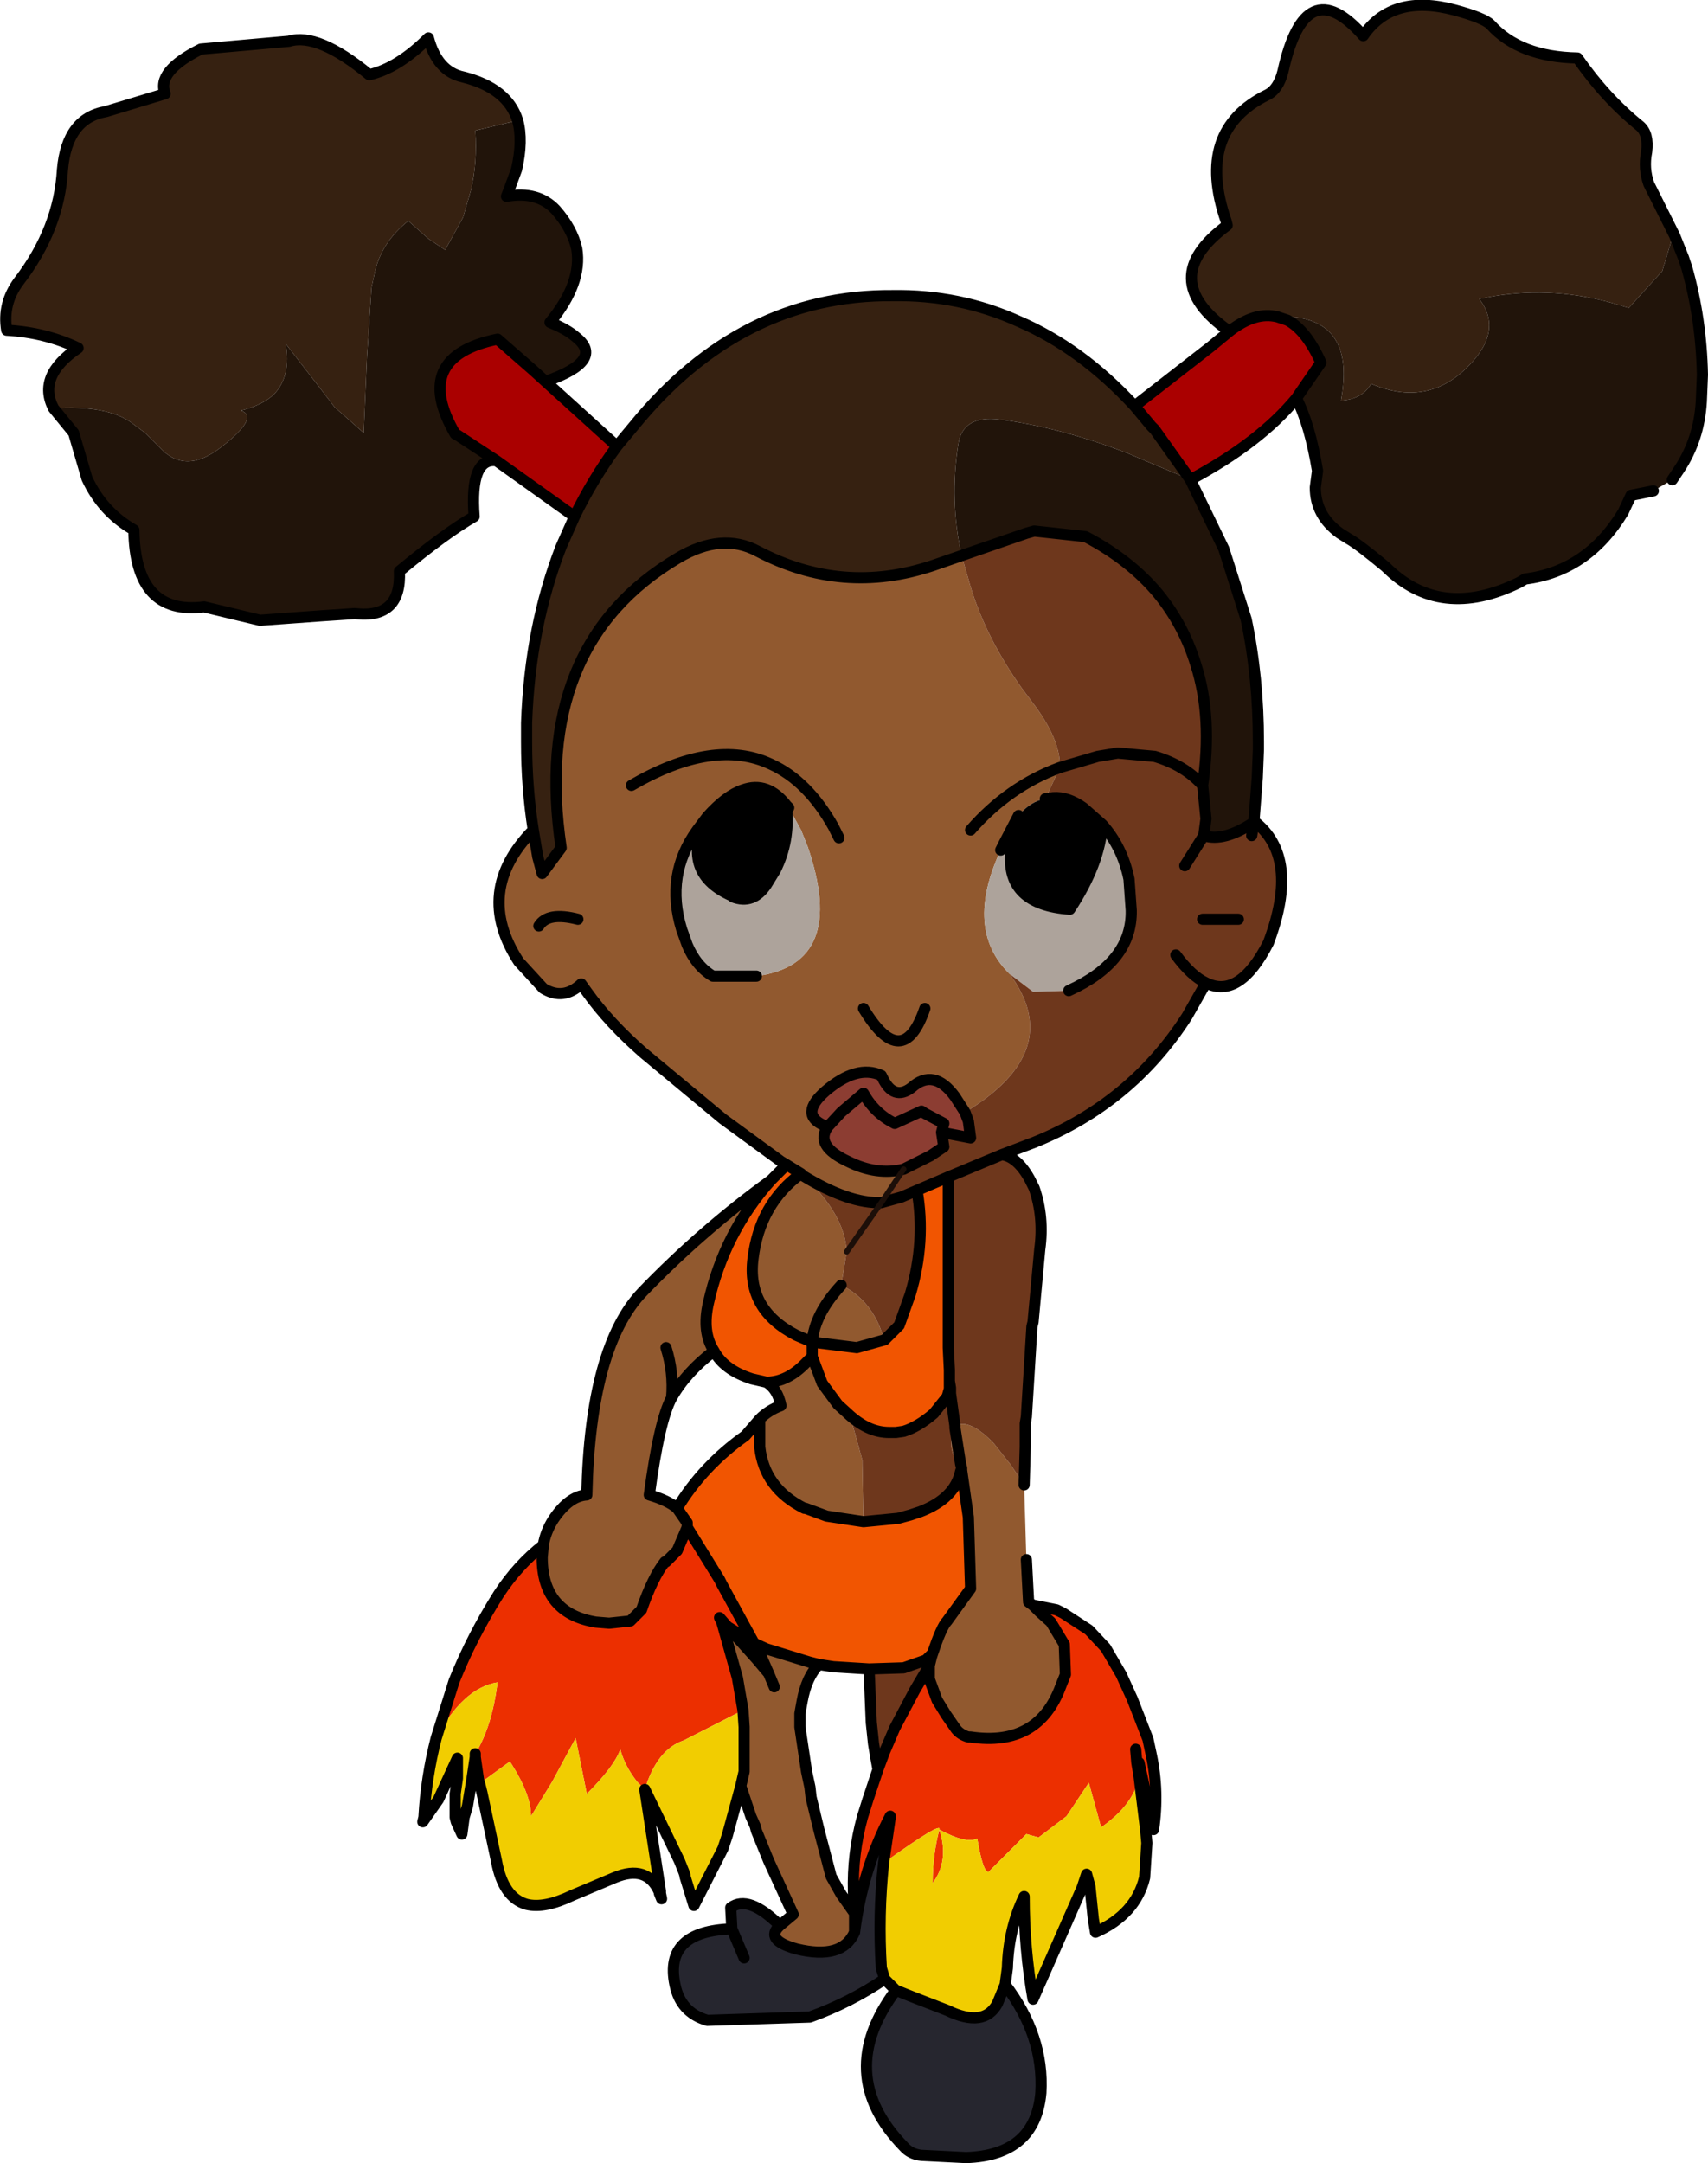
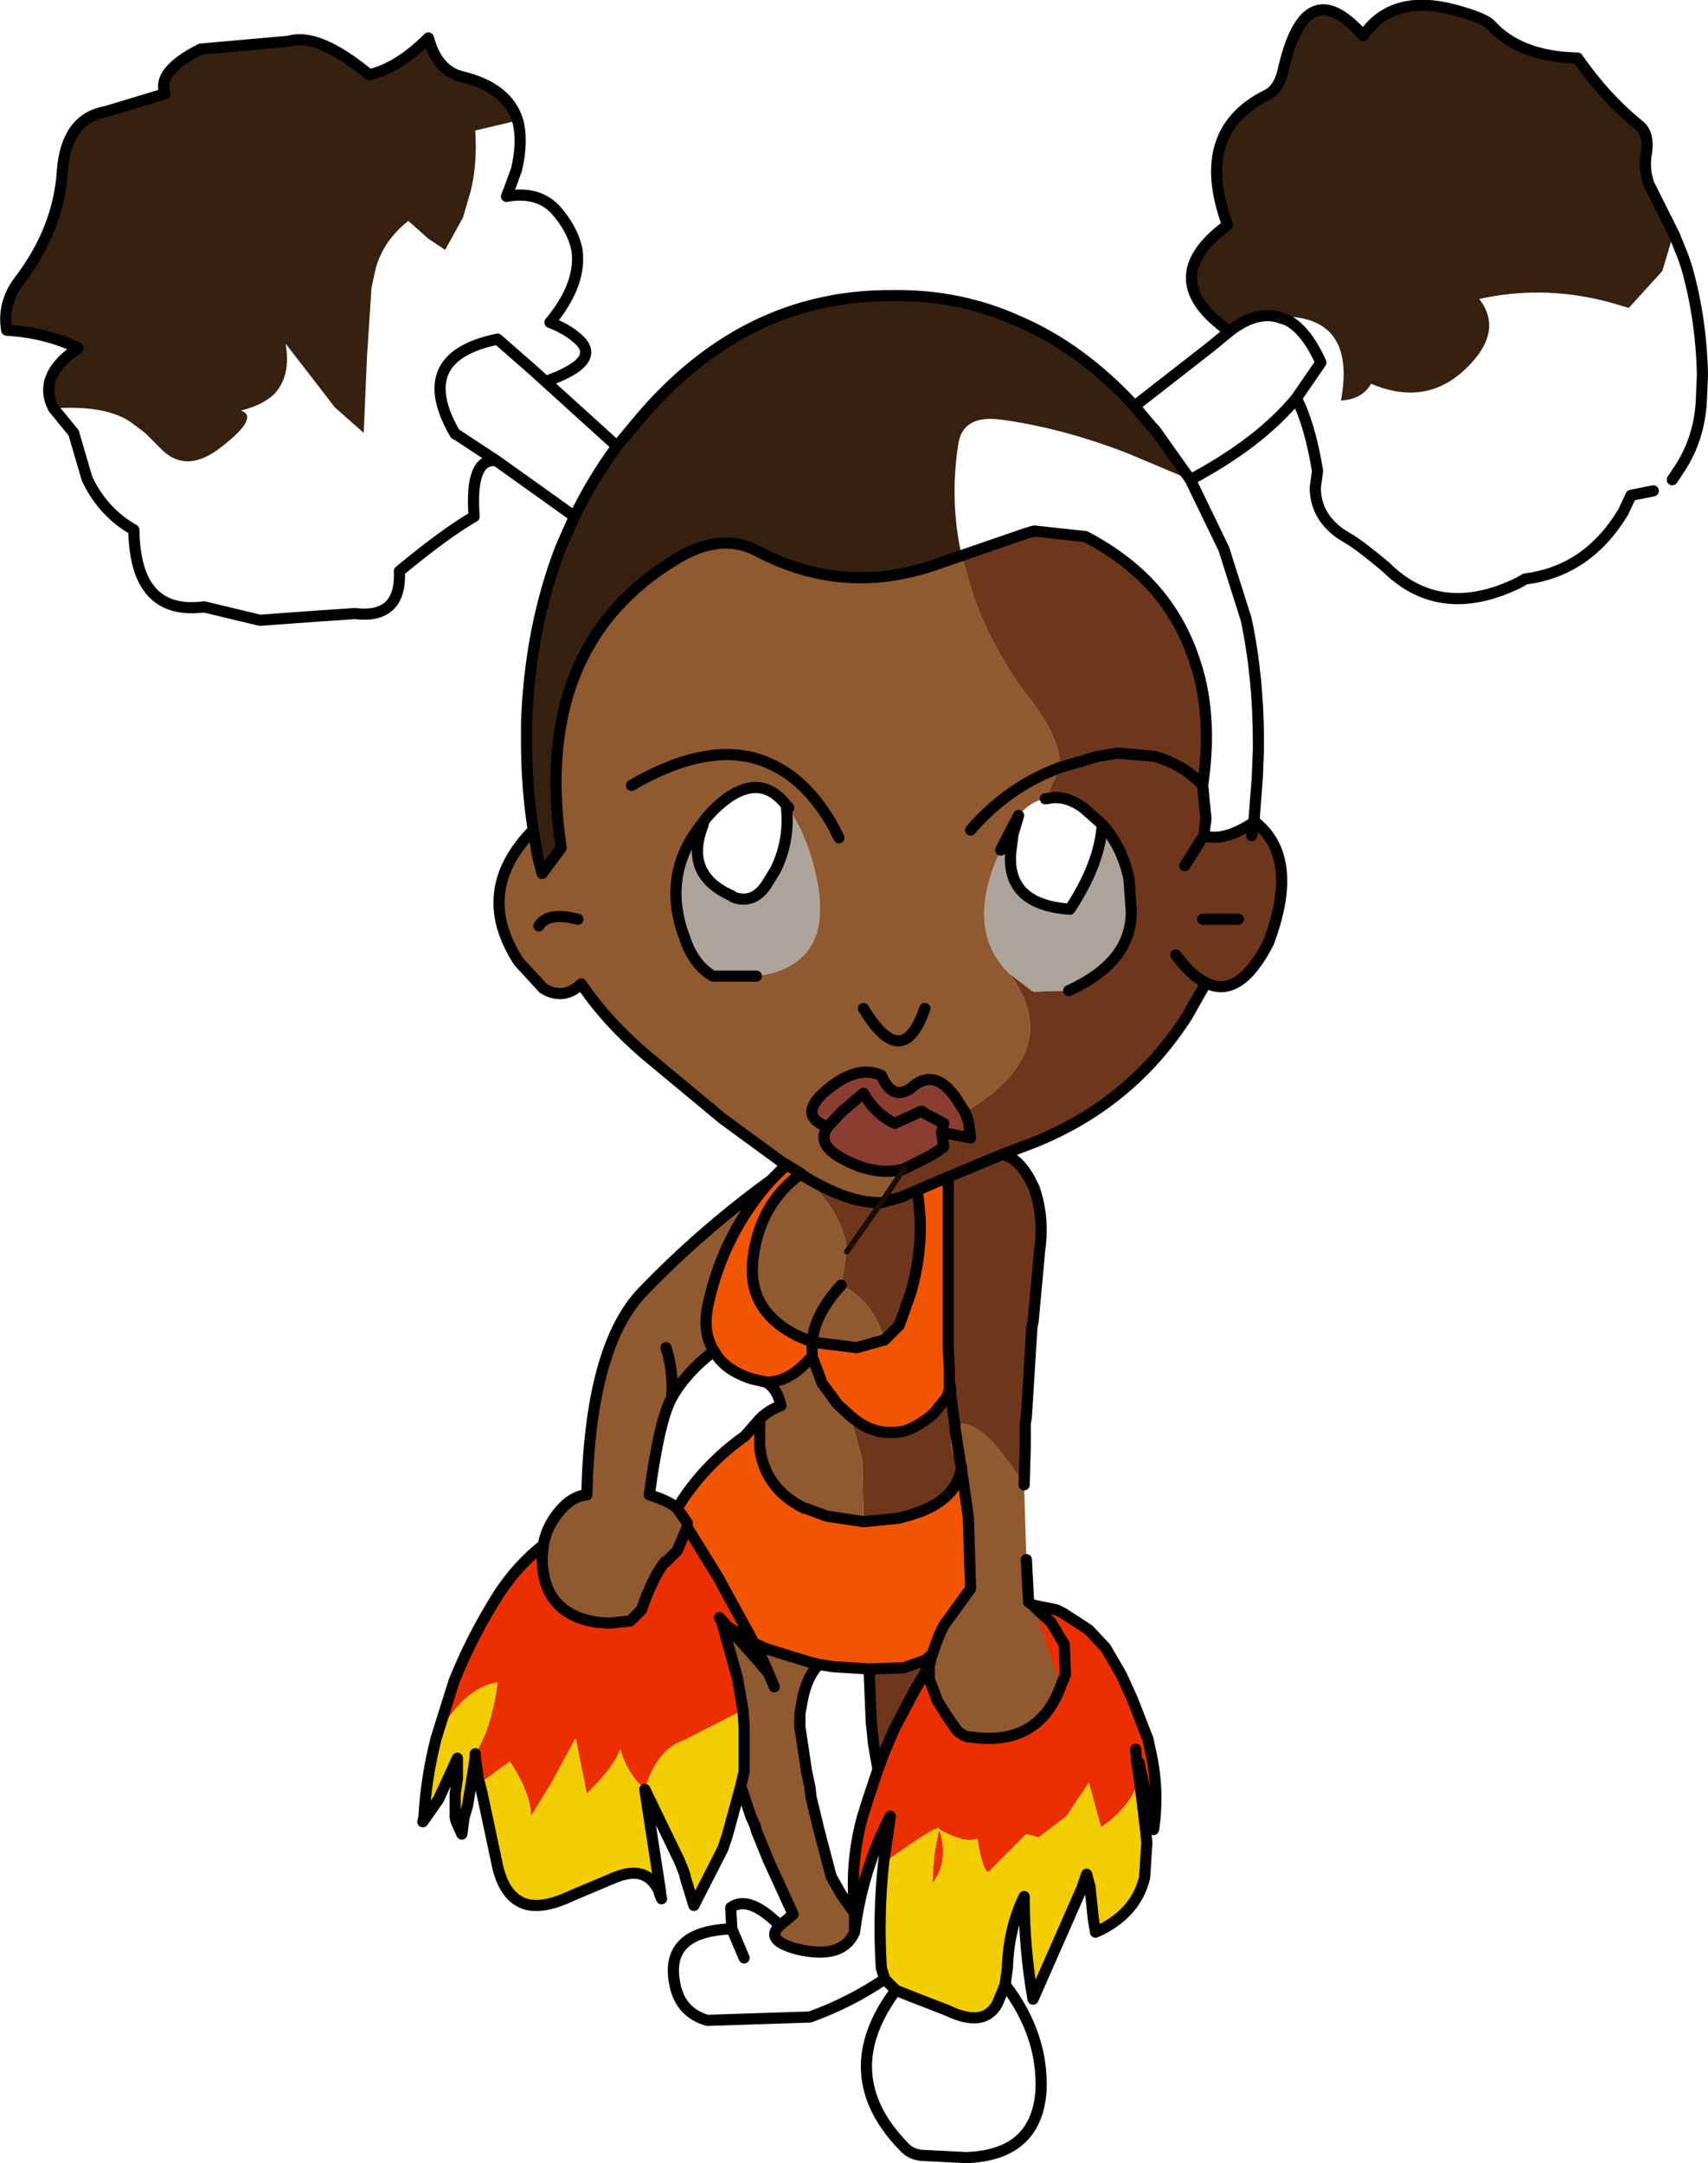
<svg xmlns="http://www.w3.org/2000/svg" height="96.95px" width="76.55px">
  <g transform="matrix(1.0, 0.0, 0.0, 1.0, 20.3, 8.4)">
    <path d="M-17.9 9.9 Q-18.65 8.45 -16.8 7.2 -18.25 6.5 -20.0 6.4 -20.2 5.2 -19.45 4.2 -17.65 1.85 -17.5 -0.8 -17.3 -3.1 -15.55 -3.4 L-12.9 -4.2 Q-13.3 -5.2 -11.3 -6.2 L-7.35 -6.55 Q-6.05 -6.95 -3.75 -5.05 -2.45 -5.35 -1.1 -6.7 -0.7 -5.2 0.45 -4.95 2.45 -4.45 2.9 -3.0 L1.0 -2.55 Q1.1 -1.1 0.8 0.15 L0.45 1.35 -0.35 2.8 -1.1 2.3 -2.0 1.5 Q-3.2 2.45 -3.5 3.8 L-3.65 4.5 -3.85 7.55 -4.0 11.0 -5.3 9.85 -6.3 8.55 -7.5 7.0 Q-7.25 8.45 -8.0 9.25 -8.5 9.75 -9.5 10.0 -8.65 10.3 -10.4 11.65 -12.0 12.9 -13.15 11.65 L-13.25 11.55 -13.8 11.0 -14.4 10.55 Q-15.5 9.75 -17.9 9.9 M7.35 11.6 L8.1 10.7 Q12.9 4.8 19.7 4.85 22.7 4.8 25.35 6.0 28.15 7.2 30.55 9.8 L31.3 10.7 31.45 10.85 33.05 13.1 30.2 11.9 Q27.2 10.75 24.5 10.4 22.85 10.2 22.65 11.5 22.25 14.05 22.8 16.5 L21.5 16.95 Q17.45 18.3 13.65 16.3 12.05 15.45 10.1 16.6 3.5 20.5 4.85 29.6 L4.0 30.75 3.8 30.0 3.6 28.8 Q3.3 26.9 3.3 24.85 L3.3 24.0 Q3.45 19.7 4.85 16.1 L5.45 14.75 Q6.25 13.1 7.35 11.6 M34.8 6.45 Q31.45 4.1 34.7 1.7 L34.65 1.5 Q33.25 -2.55 36.5 -4.15 37.0 -4.4 37.2 -5.2 38.2 -9.75 40.8 -6.8 42.1 -8.7 44.9 -7.95 46.2 -7.6 46.5 -7.3 47.8 -5.85 50.4 -5.8 51.65 -4.0 53.2 -2.75 53.6 -2.4 53.5 -1.6 53.35 -0.85 53.6 -0.15 L54.55 1.75 54.65 2.25 54.2 3.75 52.7 5.4 51.85 5.15 51.45 5.05 Q48.7 4.4 46.0 5.0 47.0 6.3 45.75 7.75 43.85 9.95 41.15 8.8 40.75 9.5 39.8 9.55 40.45 6.05 37.6 5.8 L36.95 5.8 Q35.95 5.55 34.8 6.45" fill="#362111" fill-rule="evenodd" stroke="none" />
    <path d="M25.6 58.15 L25.7 61.5 25.8 63.4 26.0 63.55 26.3 63.85 26.8 64.3 27.4 65.3 27.45 66.65 27.25 67.15 Q26.25 69.9 23.2 69.45 L23.1 69.45 Q22.75 69.35 22.55 69.1 L22.1 68.45 21.7 67.8 21.35 66.85 21.35 66.25 21.45 65.85 21.5 65.7 21.45 65.85 21.35 66.25 21.2 66.0 21.5 65.7 Q21.9 64.5 22.15 64.25 L23.2 62.8 23.1 59.6 22.8 57.5 22.8 57.4 Q22.05 56.5 22.5 55.6 L22.5 55.5 Q23.15 55.15 24.25 56.3 L25.0 57.25 25.6 58.15 M14.65 77.9 L15.25 77.4 14.15 75.0 13.6 73.65 13.55 73.45 13.35 73.0 12.9 71.65 13.05 71.0 13.05 69.0 13.0 68.25 12.75 66.8 12.05 64.3 12.3 64.5 13.6 65.95 14.15 66.6 13.8 65.8 13.5 65.25 14.05 65.5 16.0 66.1 16.4 66.2 Q15.85 66.75 15.65 67.85 L15.55 68.4 15.55 69.0 15.85 71.0 16.0 71.7 16.05 72.15 16.4 73.6 16.95 75.7 17.4 76.5 18.0 77.35 18.0 78.2 Q17.45 79.45 15.4 78.95 13.95 78.55 14.65 77.9 M4.05 60.85 Q4.15 60.25 4.5 59.7 5.2 58.65 6.0 58.6 6.15 51.95 8.5 49.5 11.15 46.75 14.25 44.5 12.15 46.85 11.45 50.0 11.15 51.3 11.7 52.15 10.45 53.1 9.8 54.25 9.25 55.25 8.8 58.6 9.65 58.85 10.05 59.2 L10.5 59.85 10.5 60.05 10.05 61.1 9.55 61.6 9.5 61.6 Q8.95 62.3 8.45 63.75 L7.95 64.25 7.0 64.35 6.4 64.3 Q4.0 63.9 4.0 61.4 L4.05 60.85 M14.95 43.8 L14.7 43.65 12.1 41.75 8.55 38.8 Q7.0 37.45 6.0 36.05 L5.75 35.7 Q4.95 36.45 4.05 35.9 L2.95 34.7 Q0.9 31.55 3.6 28.8 L3.8 30.0 4.0 30.75 4.85 29.6 Q3.5 20.5 10.1 16.6 12.05 15.45 13.65 16.3 17.45 18.3 21.5 16.95 L22.8 16.5 23.2 17.9 Q23.9 20.2 25.5 22.45 L25.95 23.05 Q27.25 24.75 27.2 26.0 L26.55 27.4 Q25.9 27.5 25.35 28.15 L24.7 29.4 24.55 29.7 24.7 29.4 25.35 28.15 25.1 29.0 25.0 29.8 24.55 29.7 Q22.9 33.25 24.95 35.25 27.5 38.7 22.95 41.45 L22.5 40.75 Q21.55 39.45 20.55 40.35 19.75 40.95 19.25 39.9 L19.2 39.8 Q18.1 39.3 16.7 40.5 15.5 41.55 16.65 42.05 L16.8 42.1 Q16.2 42.95 17.7 43.65 19.0 44.3 20.2 44.0 L19.2 45.5 Q17.75 45.55 15.7 44.3 17.55 46.0 17.65 47.7 L17.4 49.2 Q16.2 50.5 16.1 51.75 16.2 50.5 17.4 49.2 18.55 49.75 19.1 51.0 L19.35 51.65 18.1 52.0 16.1 51.75 15.4 51.45 Q13.15 50.3 13.45 48.0 13.75 45.55 15.6 44.2 L14.95 43.8 M17.3 29.15 L17.05 28.65 Q15.9 26.6 14.25 25.85 11.7 24.65 8.0 26.8 11.7 24.65 14.25 25.85 15.9 26.6 17.05 28.65 L17.3 29.15 M13.6 35.35 Q17.7 34.8 15.9 29.55 L15.6 28.8 15.05 27.8 14.95 27.8 14.95 27.7 Q14.1 26.6 13.0 27.0 12.25 27.25 11.4 28.2 L11.25 28.4 10.95 28.8 Q9.5 30.8 10.25 33.25 L10.5 33.95 Q10.9 34.9 11.65 35.35 L13.6 35.35 M3.85 33.1 Q4.25 32.45 5.6 32.8 4.25 32.45 3.85 33.1 M14.95 27.7 L15.05 27.8 14.95 27.7 M23.2 28.8 Q24.9 26.85 27.2 26.0 24.9 26.85 23.2 28.8 M15.6 44.2 L15.7 44.3 15.6 44.2 M21.15 36.8 Q20.15 39.7 18.4 36.8 20.15 39.7 21.15 36.8 M17.8 55.05 L18.35 57.05 18.35 57.2 18.4 59.8 16.75 59.55 15.8 59.2 15.75 59.2 Q13.95 58.3 13.75 56.45 L13.75 55.2 Q14.15 54.8 14.7 54.6 14.55 53.85 14.05 53.55 15.0 53.55 15.85 52.65 L16.1 52.4 16.55 53.6 17.25 54.55 17.8 55.05 M22.5 55.6 L22.75 57.2 22.8 57.4 22.75 57.2 22.5 55.6 M9.55 52.0 Q9.9 53.1 9.8 54.25 9.9 53.1 9.55 52.0 M14.4 67.2 L14.15 66.6 14.4 67.2" fill="#91592f" fill-rule="evenodd" stroke="none" />
    <path d="M14.25 44.5 L14.95 43.8 15.6 44.2 Q13.75 45.55 13.45 48.0 13.15 50.3 15.4 51.45 L16.1 51.75 18.1 52.0 19.35 51.65 20.0 51.0 20.5 49.6 Q21.2 47.25 20.8 44.95 L22.2 44.35 22.2 48.0 22.2 52.0 22.25 53.0 22.25 53.5 22.25 53.85 22.15 54.2 21.55 54.95 Q20.85 55.55 20.2 55.75 L19.85 55.8 19.55 55.8 Q18.65 55.8 17.8 55.05 L17.25 54.55 16.55 53.6 16.1 52.4 15.85 52.65 Q15.0 53.55 14.05 53.55 L13.4 53.4 Q12.15 53.0 11.7 52.15 11.15 51.3 11.45 50.0 12.15 46.85 14.25 44.5 M18.4 59.8 L19.95 59.65 20.5 59.5 20.95 59.35 Q22.5 58.75 22.75 57.55 L22.8 57.4 22.8 57.5 23.1 59.6 23.2 62.8 22.15 64.25 Q21.9 64.5 21.5 65.7 L21.2 66.0 20.2 66.35 18.65 66.4 17.05 66.3 16.4 66.2 16.0 66.1 14.05 65.5 13.5 65.25 12.05 62.6 11.95 62.4 10.5 60.05 10.5 59.85 10.05 59.2 Q11.2 57.3 13.1 55.95 L13.75 55.2 13.75 56.45 Q13.95 58.3 15.75 59.2 L15.8 59.2 16.75 59.55 18.4 59.8 M16.1 51.75 L16.1 52.15 16.1 52.4 16.1 52.15 16.1 51.75" fill="#f15501" fill-rule="evenodd" stroke="none" />
-     <path d="M24.75 80.55 Q26.5 82.85 26.35 85.4 26.1 88.2 23.0 88.3 L21.0 88.2 Q20.5 88.15 20.2 87.8 17.05 84.55 19.85 80.8 L20.6 81.1 22.15 81.7 Q23.8 82.5 24.4 81.4 L24.75 80.55 M19.35 80.3 Q17.8 81.35 16.0 82.0 L11.4 82.15 Q10.2 81.8 9.95 80.55 9.45 78.15 12.5 78.05 L12.45 77.1 Q13.25 76.5 14.65 77.9 13.95 78.55 15.4 78.95 17.45 79.45 18.0 78.2 18.35 75.4 19.6 73.0 L19.6 73.05 19.3 75.1 Q19.05 77.45 19.2 79.8 L19.35 80.3 M13.05 79.35 L12.5 78.05 13.05 79.35" fill="#26262f" fill-rule="evenodd" stroke="none" />
-     <path d="M26.0 63.55 L26.05 63.55 27.05 63.75 27.35 63.9 28.5 64.65 29.25 65.45 29.95 66.65 30.45 67.75 31.15 69.55 31.3 70.25 Q31.65 71.9 31.4 73.6 L30.75 70.6 30.6 70.0 30.65 70.6 30.75 71.2 Q30.55 72.45 29.05 73.5 L28.5 71.5 27.5 73.0 26.25 73.95 25.7 73.8 24.0 75.5 Q23.75 75.5 23.5 74.0 23.0 74.25 21.8 73.6 21.95 73.2 19.3 75.1 L19.6 73.05 19.6 73.0 Q18.35 75.4 18.0 78.2 L18.0 77.35 17.95 76.4 Q17.9 74.7 18.35 73.05 L18.6 72.25 19.05 70.9 19.35 70.1 19.8 69.05 20.7 67.35 21.35 66.25 21.35 66.85 21.7 67.8 22.1 68.45 22.55 69.1 Q22.75 69.35 23.1 69.45 L23.2 69.45 Q26.25 69.9 27.25 67.15 L27.45 66.65 27.4 65.3 26.8 64.3 26.3 63.85 26.0 63.55 M9.3 76.4 L9.3 76.45 9.35 76.7 9.25 76.45 9.25 76.4 9.3 76.4 M1.2 71.55 L1.15 71.4 1.0 70.35 1.0 70.2 Q1.75 69.0 2.0 67.0 0.45 67.25 -0.75 69.5 L0.05 66.95 Q0.85 64.95 2.05 63.05 2.9 61.75 4.05 60.85 L4.0 61.4 Q4.0 63.9 6.4 64.3 L7.0 64.35 7.95 64.25 8.45 63.75 Q8.95 62.3 9.5 61.6 L9.55 61.6 10.05 61.1 10.5 60.05 11.95 62.4 12.05 62.6 13.5 65.25 12.3 64.5 11.95 64.1 12.05 64.3 12.75 66.8 13.0 68.25 10.35 69.6 Q9.15 70.0 8.6 71.8 L8.25 71.45 Q7.7 70.75 7.5 70.0 7.25 70.75 6.0 72.0 L5.5 69.5 4.45 71.45 3.5 73.0 Q3.5 72.05 2.65 70.7 L2.55 70.55 1.45 71.35 1.2 71.55 M0.5 73.05 L0.4 73.8 0.15 73.25 0.5 73.05 M21.8 73.6 Q22.25 75.0 21.5 76.0 21.5 74.75 21.8 73.6" fill="#ec2f00" fill-rule="evenodd" stroke="none" />
-     <path d="M4.15 8.7 L7.35 11.6 Q6.25 13.1 5.45 14.75 L1.95 12.25 0.2 11.1 0.1 11.05 Q-1.9 7.6 2.0 6.8 L3.6 8.2 4.15 8.7 M30.55 9.8 L33.95 7.15 34.8 6.45 Q35.95 5.55 36.95 5.8 L37.4 5.95 Q38.25 6.4 38.9 7.85 L37.8 9.45 Q36.15 11.45 33.05 13.1 L31.45 10.85 31.3 10.7 30.55 9.8" fill="#aa0000" fill-rule="evenodd" stroke="none" />
-     <path d="M14.95 27.8 Q15.1 29.3 14.45 30.6 L14.05 31.25 Q13.45 32.15 12.55 31.8 L12.5 31.75 Q10.35 30.8 11.2 28.6 L11.25 28.4 11.4 28.2 Q12.25 27.25 13.0 27.0 14.1 26.6 14.95 27.7 L14.95 27.8 M25.35 28.15 Q25.9 27.5 26.55 27.4 L26.9 27.35 Q27.55 27.3 28.25 27.8 L29.1 28.55 Q29.0 30.3 27.65 32.35 24.8 32.15 25.0 29.8 L25.1 29.0 25.35 28.15" fill="#000000" fill-rule="evenodd" stroke="none" />
+     <path d="M26.0 63.55 L26.05 63.55 27.05 63.75 27.35 63.9 28.5 64.65 29.25 65.45 29.95 66.65 30.45 67.75 31.15 69.55 31.3 70.25 Q31.65 71.9 31.4 73.6 L30.75 70.6 30.6 70.0 30.65 70.6 30.75 71.2 Q30.55 72.45 29.05 73.5 L28.5 71.5 27.5 73.0 26.25 73.95 25.7 73.8 24.0 75.5 Q23.75 75.5 23.5 74.0 23.0 74.25 21.8 73.6 21.95 73.2 19.3 75.1 L19.6 73.05 19.6 73.0 Q18.35 75.4 18.0 78.2 L18.0 77.35 17.95 76.4 Q17.9 74.7 18.35 73.05 L18.6 72.25 19.05 70.9 19.35 70.1 19.8 69.05 20.7 67.35 21.35 66.25 21.35 66.85 21.7 67.8 22.1 68.45 22.55 69.1 Q22.75 69.35 23.1 69.45 L23.2 69.45 Q26.25 69.9 27.25 67.15 M9.3 76.4 L9.3 76.45 9.35 76.7 9.25 76.45 9.25 76.4 9.3 76.4 M1.2 71.55 L1.15 71.4 1.0 70.35 1.0 70.2 Q1.75 69.0 2.0 67.0 0.45 67.25 -0.75 69.5 L0.05 66.95 Q0.85 64.95 2.05 63.05 2.9 61.75 4.05 60.85 L4.0 61.4 Q4.0 63.9 6.4 64.3 L7.0 64.35 7.95 64.25 8.45 63.75 Q8.95 62.3 9.5 61.6 L9.55 61.6 10.05 61.1 10.5 60.05 11.95 62.4 12.05 62.6 13.5 65.25 12.3 64.5 11.95 64.1 12.05 64.3 12.75 66.8 13.0 68.25 10.35 69.6 Q9.15 70.0 8.6 71.8 L8.25 71.45 Q7.7 70.75 7.5 70.0 7.25 70.75 6.0 72.0 L5.5 69.5 4.45 71.45 3.5 73.0 Q3.5 72.05 2.65 70.7 L2.55 70.55 1.45 71.35 1.2 71.55 M0.5 73.05 L0.4 73.8 0.15 73.25 0.5 73.05 M21.8 73.6 Q22.25 75.0 21.5 76.0 21.5 74.75 21.8 73.6" fill="#ec2f00" fill-rule="evenodd" stroke="none" />
    <path d="M30.75 71.2 L31.05 73.65 31.1 74.2 31.0 75.75 Q30.6 77.4 28.8 78.2 L28.7 77.6 28.55 76.15 28.4 75.6 28.2 76.2 26.0 81.2 Q25.6 78.95 25.6 76.6 24.9 78.05 24.85 79.8 L24.75 80.55 24.4 81.4 Q23.8 82.5 22.15 81.7 L20.6 81.1 19.85 80.8 19.35 80.3 19.2 79.8 Q19.05 77.45 19.3 75.1 21.95 73.2 21.8 73.6 23.0 74.25 23.5 74.0 23.75 75.5 24.0 75.5 L25.7 73.8 26.25 73.95 27.5 73.0 28.5 71.5 29.05 73.5 Q30.55 72.45 30.75 71.2 M12.9 71.65 L12.3 73.85 12.1 74.45 12.0 74.65 10.8 77.0 10.4 75.7 10.4 75.65 10.35 75.5 10.15 75.0 8.6 71.8 9.3 76.35 9.3 76.4 9.25 76.4 Q8.7 75.15 7.25 75.75 L5.35 76.55 Q4.1 77.15 3.3 76.95 2.25 76.65 1.95 75.0 L1.3 71.95 1.2 71.55 1.45 71.35 2.55 70.55 2.65 70.7 Q3.5 72.05 3.5 73.0 L4.45 71.45 5.5 69.5 6.0 72.0 Q7.25 70.75 7.5 70.0 7.7 70.75 8.25 71.45 L8.6 71.8 Q9.15 70.0 10.35 69.6 L13.0 68.25 13.05 69.0 13.05 71.0 12.9 71.65 M1.0 70.2 L1.0 70.35 0.85 71.35 0.65 72.55 0.5 73.05 0.15 73.25 0.1 73.05 0.1 72.0 0.2 71.3 0.2 70.4 -0.65 72.25 -1.35 73.25 -1.3 73.05 Q-1.2 71.25 -0.75 69.5 0.45 67.25 2.0 67.0 1.75 69.0 1.0 70.2 M21.8 73.6 Q21.5 74.75 21.5 76.0 22.25 75.0 21.8 73.6" fill="#f1cd01" fill-rule="evenodd" stroke="none" />
-     <path d="M-17.9 9.9 Q-15.5 9.75 -14.4 10.55 L-13.8 11.0 -13.25 11.55 -13.15 11.65 Q-12.0 12.9 -10.4 11.65 -8.65 10.3 -9.5 10.0 -8.5 9.75 -8.0 9.25 -7.25 8.45 -7.5 7.0 L-6.3 8.55 -5.3 9.85 -4.0 11.0 -3.85 7.55 -3.65 4.5 -3.5 3.8 Q-3.2 2.45 -2.0 1.5 L-1.1 2.3 -0.35 2.8 0.45 1.35 0.8 0.15 Q1.1 -1.1 1.0 -2.55 L2.9 -3.0 Q3.15 -2.1 2.85 -0.8 L2.5 0.15 2.4 0.4 Q3.8 0.15 4.6 1.0 5.35 1.85 5.55 2.75 5.8 4.3 4.35 6.05 5.1 6.35 5.5 6.7 6.85 7.75 4.15 8.7 L3.6 8.2 2.0 6.8 Q-1.9 7.6 0.1 11.05 L0.2 11.1 1.95 12.25 Q0.75 12.1 0.95 14.75 -0.35 15.5 -2.4 17.2 -2.3 19.35 -4.4 19.1 L-5.9 19.2 -8.65 19.4 -11.15 18.8 Q-14.25 19.2 -14.3 15.35 -15.7 14.55 -16.4 13.05 L-17.0 11.0 -17.9 9.9 M54.55 1.75 L54.75 2.15 55.15 3.15 55.3 3.6 Q55.95 5.9 56.0 8.4 L55.95 9.6 Q55.85 11.3 54.95 12.65 L54.65 13.1 53.8 13.6 52.8 13.8 52.45 14.55 Q50.85 17.2 48.05 17.55 L47.8 17.7 Q44.25 19.45 41.8 17.0 40.6 16.0 40.15 15.75 L39.75 15.5 Q38.65 14.7 38.65 13.45 L38.75 12.7 Q38.4 10.6 37.8 9.45 L38.9 7.85 Q38.25 6.4 37.4 5.95 L36.95 5.8 37.6 5.8 Q40.45 6.05 39.8 9.55 40.75 9.5 41.15 8.8 43.85 9.95 45.75 7.75 47.0 6.3 46.0 5.0 48.7 4.4 51.45 5.05 L51.85 5.15 52.7 5.4 54.2 3.75 54.65 2.25 54.55 1.75 M33.05 13.1 L34.55 16.2 35.55 19.35 Q36.1 21.95 36.1 24.85 L36.1 25.2 36.05 26.45 35.9 28.4 35.9 28.45 Q34.55 29.35 33.65 29.05 L33.75 28.3 33.6 26.8 Q34.05 23.75 33.3 21.4 32.75 19.6 31.6 18.2 30.35 16.7 28.35 15.65 L26.05 15.4 25.7 15.5 22.8 16.5 Q22.25 14.05 22.65 11.5 22.85 10.2 24.5 10.4 27.2 10.75 30.2 11.9 L33.05 13.1" fill="#21140a" fill-rule="evenodd" stroke="none" />
    <path d="M14.95 27.8 L15.05 27.8 15.6 28.8 15.9 29.55 Q17.7 34.8 13.6 35.35 L11.65 35.35 Q10.9 34.9 10.5 33.95 L10.25 33.25 Q9.5 30.8 10.95 28.8 L11.25 28.4 11.2 28.6 Q10.35 30.8 12.5 31.75 L12.55 31.8 Q13.45 32.15 14.05 31.25 L14.45 30.6 Q15.1 29.3 14.95 27.8 M24.95 35.25 Q22.9 33.25 24.55 29.7 L25.0 29.8 Q24.8 32.15 27.65 32.35 29.0 30.3 29.1 28.55 30.0 29.55 30.3 31.0 L30.4 32.4 Q30.45 34.7 27.6 36.0 L26.0 36.05 24.95 35.25" fill="#ada39b" fill-rule="evenodd" stroke="none" />
    <path d="M35.9 28.4 Q38.0 30.0 36.55 33.85 35.25 36.4 33.75 35.65 L32.9 37.15 Q30.4 41.05 26.05 42.8 L24.6 43.35 Q25.3 43.45 25.85 44.45 L26.05 44.85 Q26.5 46.15 26.3 47.6 L26.0 50.85 25.95 51.05 25.7 55.1 25.65 55.4 25.65 56.45 25.6 58.15 25.0 57.25 24.25 56.3 Q23.15 55.15 22.5 55.5 L22.3 54.05 22.3 53.8 22.25 53.5 22.3 53.8 22.3 54.05 22.5 55.5 22.5 55.6 Q22.05 56.5 22.8 57.4 L22.75 57.55 Q22.5 58.75 20.95 59.35 L20.5 59.5 19.95 59.65 18.4 59.8 18.35 57.2 18.35 57.05 17.8 55.05 Q18.65 55.8 19.55 55.8 L19.85 55.8 20.2 55.75 Q20.85 55.55 21.55 54.95 L22.15 54.2 22.25 53.85 22.25 53.5 22.25 53.0 22.2 52.0 22.2 48.0 22.2 44.35 20.8 44.95 20.1 45.25 19.2 45.5 20.1 45.25 20.8 44.95 Q21.2 47.25 20.5 49.6 L20.0 51.0 19.35 51.65 19.1 51.0 Q18.55 49.75 17.4 49.2 L17.65 47.7 Q17.55 46.0 15.7 44.3 17.75 45.55 19.2 45.5 L20.2 44.0 21.4 43.4 22.0 43.0 21.9 42.35 23.2 42.6 23.1 41.85 22.95 41.45 Q27.5 38.7 24.95 35.25 L26.0 36.05 27.6 36.0 Q30.45 34.7 30.4 32.4 L30.3 31.0 Q30.0 29.55 29.1 28.55 L28.25 27.8 Q27.55 27.3 26.9 27.35 L26.55 27.4 27.2 26.0 Q27.25 24.75 25.95 23.05 L25.5 22.45 Q23.9 20.2 23.2 17.9 L22.8 16.5 25.7 15.5 26.05 15.4 28.35 15.65 Q30.35 16.7 31.6 18.2 32.75 19.6 33.3 21.4 34.05 23.75 33.6 26.8 L33.75 28.3 33.65 29.05 Q34.55 29.35 35.9 28.45 L35.8 29.05 35.9 28.4 M33.6 26.8 Q32.8 25.9 31.45 25.5 L29.8 25.35 28.9 25.5 27.2 26.0 28.9 25.5 29.8 25.35 31.45 25.5 Q32.8 25.9 33.6 26.8 M24.6 43.35 L22.2 44.35 24.6 43.35 M19.2 45.5 L17.65 47.7 19.2 45.5 M35.2 32.8 L33.6 32.8 35.2 32.8 M32.4 34.4 Q33.1 35.35 33.75 35.65 33.1 35.35 32.4 34.4 M32.8 30.4 L33.65 29.05 32.8 30.4 M21.2 66.0 L21.35 66.25 20.7 67.35 19.8 69.05 19.35 70.1 19.05 70.9 18.95 70.35 18.85 69.75 18.75 68.8 18.65 66.4 20.2 66.35 21.2 66.0" fill="#6e371c" fill-rule="evenodd" stroke="none" />
    <path d="M16.8 42.1 L16.65 42.05 Q15.5 41.55 16.7 40.5 18.1 39.3 19.2 39.8 L19.25 39.9 Q19.75 40.95 20.55 40.35 21.55 39.45 22.5 40.75 L22.95 41.45 23.1 41.85 23.2 42.6 21.9 42.35 22.0 41.95 21.15 41.5 21.0 41.4 19.8 41.95 Q18.9 41.5 18.4 40.6 L17.4 41.45 16.8 42.1 17.4 41.45 18.4 40.6 Q18.9 41.5 19.8 41.95 L21.0 41.4 21.15 41.5 22.0 41.95 21.9 42.35 22.0 43.0 21.4 43.4 20.2 44.0 Q19.0 44.3 17.7 43.65 16.2 42.95 16.8 42.1" fill="#8c3d32" fill-rule="evenodd" stroke="none" />
    <path d="M2.9 -3.0 Q2.45 -4.45 0.45 -4.95 -0.7 -5.2 -1.1 -6.7 -2.45 -5.35 -3.75 -5.05 -6.05 -6.95 -7.35 -6.55 L-11.3 -6.2 Q-13.3 -5.2 -12.9 -4.2 L-15.55 -3.4 Q-17.3 -3.1 -17.5 -0.8 -17.65 1.85 -19.45 4.2 -20.2 5.2 -20.0 6.4 -18.25 6.5 -16.8 7.2 -18.65 8.45 -17.9 9.9 L-17.0 11.0 -16.4 13.05 Q-15.7 14.55 -14.3 15.35 -14.25 19.2 -11.15 18.8 L-8.65 19.4 -5.9 19.2 -4.4 19.1 Q-2.3 19.35 -2.4 17.2 -0.35 15.5 0.95 14.75 0.75 12.1 1.95 12.25 L5.45 14.75 Q6.25 13.1 7.35 11.6 L8.1 10.7 Q12.9 4.8 19.7 4.85 22.7 4.8 25.35 6.0 28.15 7.2 30.55 9.8 L33.95 7.15 34.8 6.45 Q31.45 4.1 34.7 1.7 L34.65 1.5 Q33.25 -2.55 36.5 -4.15 37.0 -4.4 37.2 -5.2 38.2 -9.75 40.8 -6.8 42.1 -8.7 44.9 -7.95 46.2 -7.6 46.5 -7.3 47.8 -5.85 50.4 -5.8 51.65 -4.0 53.2 -2.75 53.6 -2.4 53.5 -1.6 53.35 -0.85 53.6 -0.15 L54.55 1.75 54.75 2.15 55.15 3.15 55.3 3.6 Q55.95 5.9 56.0 8.4 L55.95 9.6 Q55.85 11.3 54.95 12.65 L54.65 13.1 M2.9 -3.0 Q3.15 -2.1 2.85 -0.8 L2.5 0.15 2.4 0.4 Q3.8 0.15 4.6 1.0 5.35 1.85 5.55 2.75 5.8 4.3 4.35 6.05 5.1 6.35 5.5 6.7 6.85 7.75 4.15 8.7 L7.35 11.6 M53.8 13.6 L52.8 13.8 52.45 14.55 Q50.85 17.2 48.05 17.55 L47.8 17.7 Q44.25 19.45 41.8 17.0 40.6 16.0 40.15 15.75 L39.75 15.5 Q38.65 14.7 38.65 13.45 L38.75 12.7 Q38.4 10.6 37.8 9.45 36.15 11.45 33.05 13.1 L34.55 16.2 35.55 19.35 Q36.1 21.95 36.1 24.85 L36.1 25.2 36.05 26.45 35.9 28.4 Q38.0 30.0 36.55 33.85 35.25 36.4 33.75 35.65 L32.9 37.15 Q30.4 41.05 26.05 42.8 L24.6 43.35 Q25.3 43.45 25.85 44.45 L26.05 44.85 Q26.5 46.15 26.3 47.6 L26.0 50.85 25.95 51.05 25.7 55.1 25.65 55.4 25.65 56.45 25.6 58.15 M25.7 61.5 L25.8 63.4 26.0 63.55 26.05 63.55 27.05 63.75 27.35 63.9 28.5 64.65 29.25 65.45 29.95 66.65 30.45 67.75 31.15 69.55 31.3 70.25 Q31.65 71.9 31.4 73.6 L30.75 70.6 M30.6 70.0 L30.65 70.6 30.75 71.2 31.05 73.65 31.1 74.2 31.0 75.75 Q30.6 77.4 28.8 78.2 L28.7 77.6 28.55 76.15 28.4 75.6 28.2 76.2 26.0 81.2 Q25.6 78.95 25.6 76.6 24.9 78.05 24.85 79.8 L24.75 80.55 Q26.5 82.85 26.35 85.4 26.1 88.2 23.0 88.3 L21.0 88.2 Q20.5 88.15 20.2 87.8 17.05 84.55 19.85 80.8 L19.35 80.3 Q17.8 81.35 16.0 82.0 L11.4 82.15 Q10.2 81.8 9.95 80.55 9.45 78.15 12.5 78.05 L12.45 77.1 Q13.25 76.5 14.65 77.9 L15.25 77.4 14.15 75.0 13.6 73.65 13.55 73.45 13.35 73.0 12.9 71.65 12.3 73.85 12.1 74.45 12.0 74.65 10.8 77.0 10.4 75.7 10.4 75.65 10.35 75.5 10.15 75.0 8.6 71.8 9.3 76.35 9.3 76.4 9.3 76.45 9.35 76.7 9.25 76.45 9.25 76.4 Q8.7 75.15 7.25 75.75 L5.35 76.55 Q4.1 77.15 3.3 76.95 2.25 76.65 1.95 75.0 L1.3 71.95 1.2 71.55 1.15 71.4 1.0 70.35 1.0 70.2 1.0 70.35 0.85 71.35 0.65 72.55 0.5 73.05 0.4 73.8 0.15 73.25 0.1 73.05 0.1 72.0 0.2 71.3 0.2 70.4 -0.65 72.25 -1.35 73.25 -1.3 73.05 Q-1.2 71.25 -0.75 69.5 L0.05 66.95 Q0.85 64.95 2.05 63.05 2.9 61.75 4.05 60.85 4.15 60.25 4.5 59.7 5.2 58.65 6.0 58.6 6.15 51.95 8.5 49.5 11.15 46.75 14.25 44.5 L14.95 43.8 14.7 43.65 12.1 41.75 8.55 38.8 Q7.0 37.45 6.0 36.05 L5.75 35.7 Q4.95 36.45 4.05 35.9 L2.95 34.7 Q0.9 31.55 3.6 28.8 3.3 26.9 3.3 24.85 L3.3 24.0 Q3.45 19.7 4.85 16.1 L5.45 14.75 M36.95 5.8 L37.4 5.95 Q38.25 6.4 38.9 7.85 L37.8 9.45 M30.55 9.8 L31.3 10.7 31.45 10.85 33.05 13.1 M36.95 5.8 Q35.95 5.55 34.8 6.45 M22.8 16.5 L25.7 15.5 26.05 15.4 28.35 15.65 Q30.35 16.7 31.6 18.2 32.75 19.6 33.3 21.4 34.05 23.75 33.6 26.8 L33.75 28.3 33.65 29.05 Q34.55 29.35 35.9 28.45 L35.9 28.4 35.9 28.45 35.8 29.05 35.9 28.4 M22.8 16.5 L21.5 16.95 Q17.45 18.3 13.65 16.3 12.05 15.45 10.1 16.6 3.5 20.5 4.85 29.6 L4.0 30.75 3.8 30.0 3.6 28.8 M27.2 26.0 L28.9 25.5 29.8 25.35 31.45 25.5 Q32.8 25.9 33.6 26.8 M4.15 8.7 L3.6 8.2 2.0 6.8 Q-1.9 7.6 0.1 11.05 L0.2 11.1 1.95 12.25 M8.0 26.8 Q11.7 24.65 14.25 25.85 15.9 26.6 17.05 28.65 L17.3 29.15 M14.95 27.8 Q15.1 29.3 14.45 30.6 L14.05 31.25 Q13.45 32.15 12.55 31.8 L12.5 31.75 Q10.35 30.8 11.2 28.6 L11.25 28.4 10.95 28.8 Q9.5 30.8 10.25 33.25 L10.5 33.95 Q10.9 34.9 11.65 35.35 L13.6 35.35 M14.95 27.8 L14.95 27.7 Q14.1 26.6 13.0 27.0 12.25 27.25 11.4 28.2 L11.25 28.4 M15.05 27.8 L14.95 27.7 M5.6 32.8 Q4.25 32.45 3.85 33.1 M22.95 41.45 L22.5 40.75 Q21.55 39.45 20.55 40.35 19.75 40.95 19.25 39.9 L19.2 39.8 Q18.1 39.3 16.7 40.5 15.5 41.55 16.65 42.05 L16.8 42.1 17.4 41.45 18.4 40.6 Q18.9 41.5 19.8 41.95 L21.0 41.4 21.15 41.5 22.0 41.95 21.9 42.35 23.2 42.6 23.1 41.85 22.95 41.45 M24.55 29.7 L24.7 29.4 25.35 28.15 25.1 29.0 25.0 29.8 Q24.8 32.15 27.65 32.35 29.0 30.3 29.1 28.55 30.0 29.55 30.3 31.0 L30.4 32.4 Q30.45 34.7 27.6 36.0 M27.2 26.0 Q24.9 26.85 23.2 28.8 M19.2 45.5 L20.1 45.25 20.8 44.95 22.2 44.35 24.6 43.35 M19.2 45.5 Q17.75 45.55 15.7 44.3 L15.6 44.2 Q13.75 45.55 13.45 48.0 13.15 50.3 15.4 51.45 L16.1 51.75 Q16.2 50.5 17.4 49.2 M20.2 44.0 Q19.0 44.3 17.7 43.65 16.2 42.95 16.8 42.1 M14.95 43.8 L15.6 44.2 M33.65 29.05 L32.8 30.4 M33.75 35.65 Q33.1 35.35 32.4 34.4 M33.6 32.8 L35.2 32.8 M26.55 27.4 L26.9 27.35 Q27.55 27.3 28.25 27.8 L29.1 28.55 M21.9 42.35 L22.0 43.0 21.4 43.4 20.2 44.0 M22.2 44.35 L22.2 48.0 22.2 52.0 22.25 53.0 22.25 53.5 22.3 53.8 22.3 54.05 22.5 55.5 22.5 55.6 22.75 57.2 22.8 57.4 22.8 57.5 23.1 59.6 23.2 62.8 22.15 64.25 Q21.9 64.5 21.5 65.7 L21.45 65.85 21.35 66.25 21.35 66.85 21.7 67.8 22.1 68.45 22.55 69.1 Q22.75 69.35 23.1 69.45 L23.2 69.45 Q26.25 69.9 27.25 67.15 L27.45 66.65 27.4 65.3 26.8 64.3 26.3 63.85 26.0 63.55 M18.4 36.8 Q20.15 39.7 21.15 36.8 M22.25 53.5 L22.25 53.85 22.15 54.2 21.55 54.95 Q20.85 55.55 20.2 55.75 L19.85 55.8 19.55 55.8 Q18.65 55.8 17.8 55.05 L17.25 54.55 16.55 53.6 16.1 52.4 15.85 52.65 Q15.0 53.55 14.05 53.55 14.55 53.85 14.7 54.6 14.15 54.8 13.75 55.2 L13.75 56.45 Q13.95 58.3 15.75 59.2 L15.8 59.2 16.75 59.55 18.4 59.8 19.95 59.65 20.5 59.5 20.95 59.35 Q22.5 58.75 22.75 57.55 L22.8 57.4 M21.5 65.7 L21.2 66.0 20.2 66.35 18.65 66.4 18.75 68.8 18.85 69.75 18.95 70.35 19.05 70.9 18.6 72.25 18.35 73.05 Q17.9 74.7 17.95 76.4 L18.0 77.35 18.0 78.2 Q18.35 75.4 19.6 73.0 M21.35 66.25 L20.7 67.35 19.8 69.05 19.35 70.1 19.05 70.9 M19.6 73.05 L19.3 75.1 Q19.05 77.45 19.2 79.8 L19.35 80.3 M16.1 51.75 L18.1 52.0 19.35 51.65 20.0 51.0 20.5 49.6 Q21.2 47.25 20.8 44.95 M16.1 52.4 L16.1 52.15 16.1 51.75 M11.7 52.15 Q11.15 51.3 11.45 50.0 12.15 46.85 14.25 44.5 M14.05 53.55 L13.4 53.4 Q12.15 53.0 11.7 52.15 10.45 53.1 9.8 54.25 9.25 55.25 8.8 58.6 9.65 58.85 10.05 59.2 11.2 57.3 13.1 55.95 L13.75 55.2 M10.5 60.05 L10.5 59.85 10.05 59.2 M9.8 54.25 Q9.9 53.1 9.55 52.0 M10.5 60.05 L10.05 61.1 9.55 61.6 9.5 61.6 Q8.95 62.3 8.45 63.75 L7.95 64.25 7.0 64.35 6.4 64.3 Q4.0 63.9 4.0 61.4 L4.05 60.85 M13.0 68.25 L12.75 66.8 12.05 64.3 11.95 64.1 12.3 64.5 13.5 65.25 12.05 62.6 11.95 62.4 10.5 60.05 M16.4 66.2 L16.0 66.1 14.05 65.5 13.5 65.25 13.8 65.8 14.15 66.6 14.4 67.2 M16.4 66.2 L17.05 66.3 18.65 66.4 M18.0 77.35 L17.4 76.5 16.95 75.7 16.4 73.6 16.05 72.15 16.0 71.7 15.85 71.0 15.55 69.0 15.55 68.4 15.65 67.85 Q15.85 66.75 16.4 66.2 M12.05 64.3 L12.3 64.5 13.6 65.95 14.15 66.6 M13.0 68.25 L13.05 69.0 13.05 71.0 12.9 71.65 M18.0 78.2 Q17.45 79.45 15.4 78.95 13.95 78.55 14.65 77.9 M12.5 78.05 L13.05 79.35 M24.75 80.55 L24.4 81.4 Q23.8 82.5 22.15 81.7 L20.6 81.1 19.85 80.8" fill="none" stroke="#000000" stroke-linecap="round" stroke-linejoin="round" stroke-width="0.5" />
    <path d="M20.2 44.0 L19.2 45.5 17.65 47.7" fill="none" stroke="#1c0f09" stroke-linecap="round" stroke-linejoin="round" stroke-width="0.25" />
  </g>
</svg>